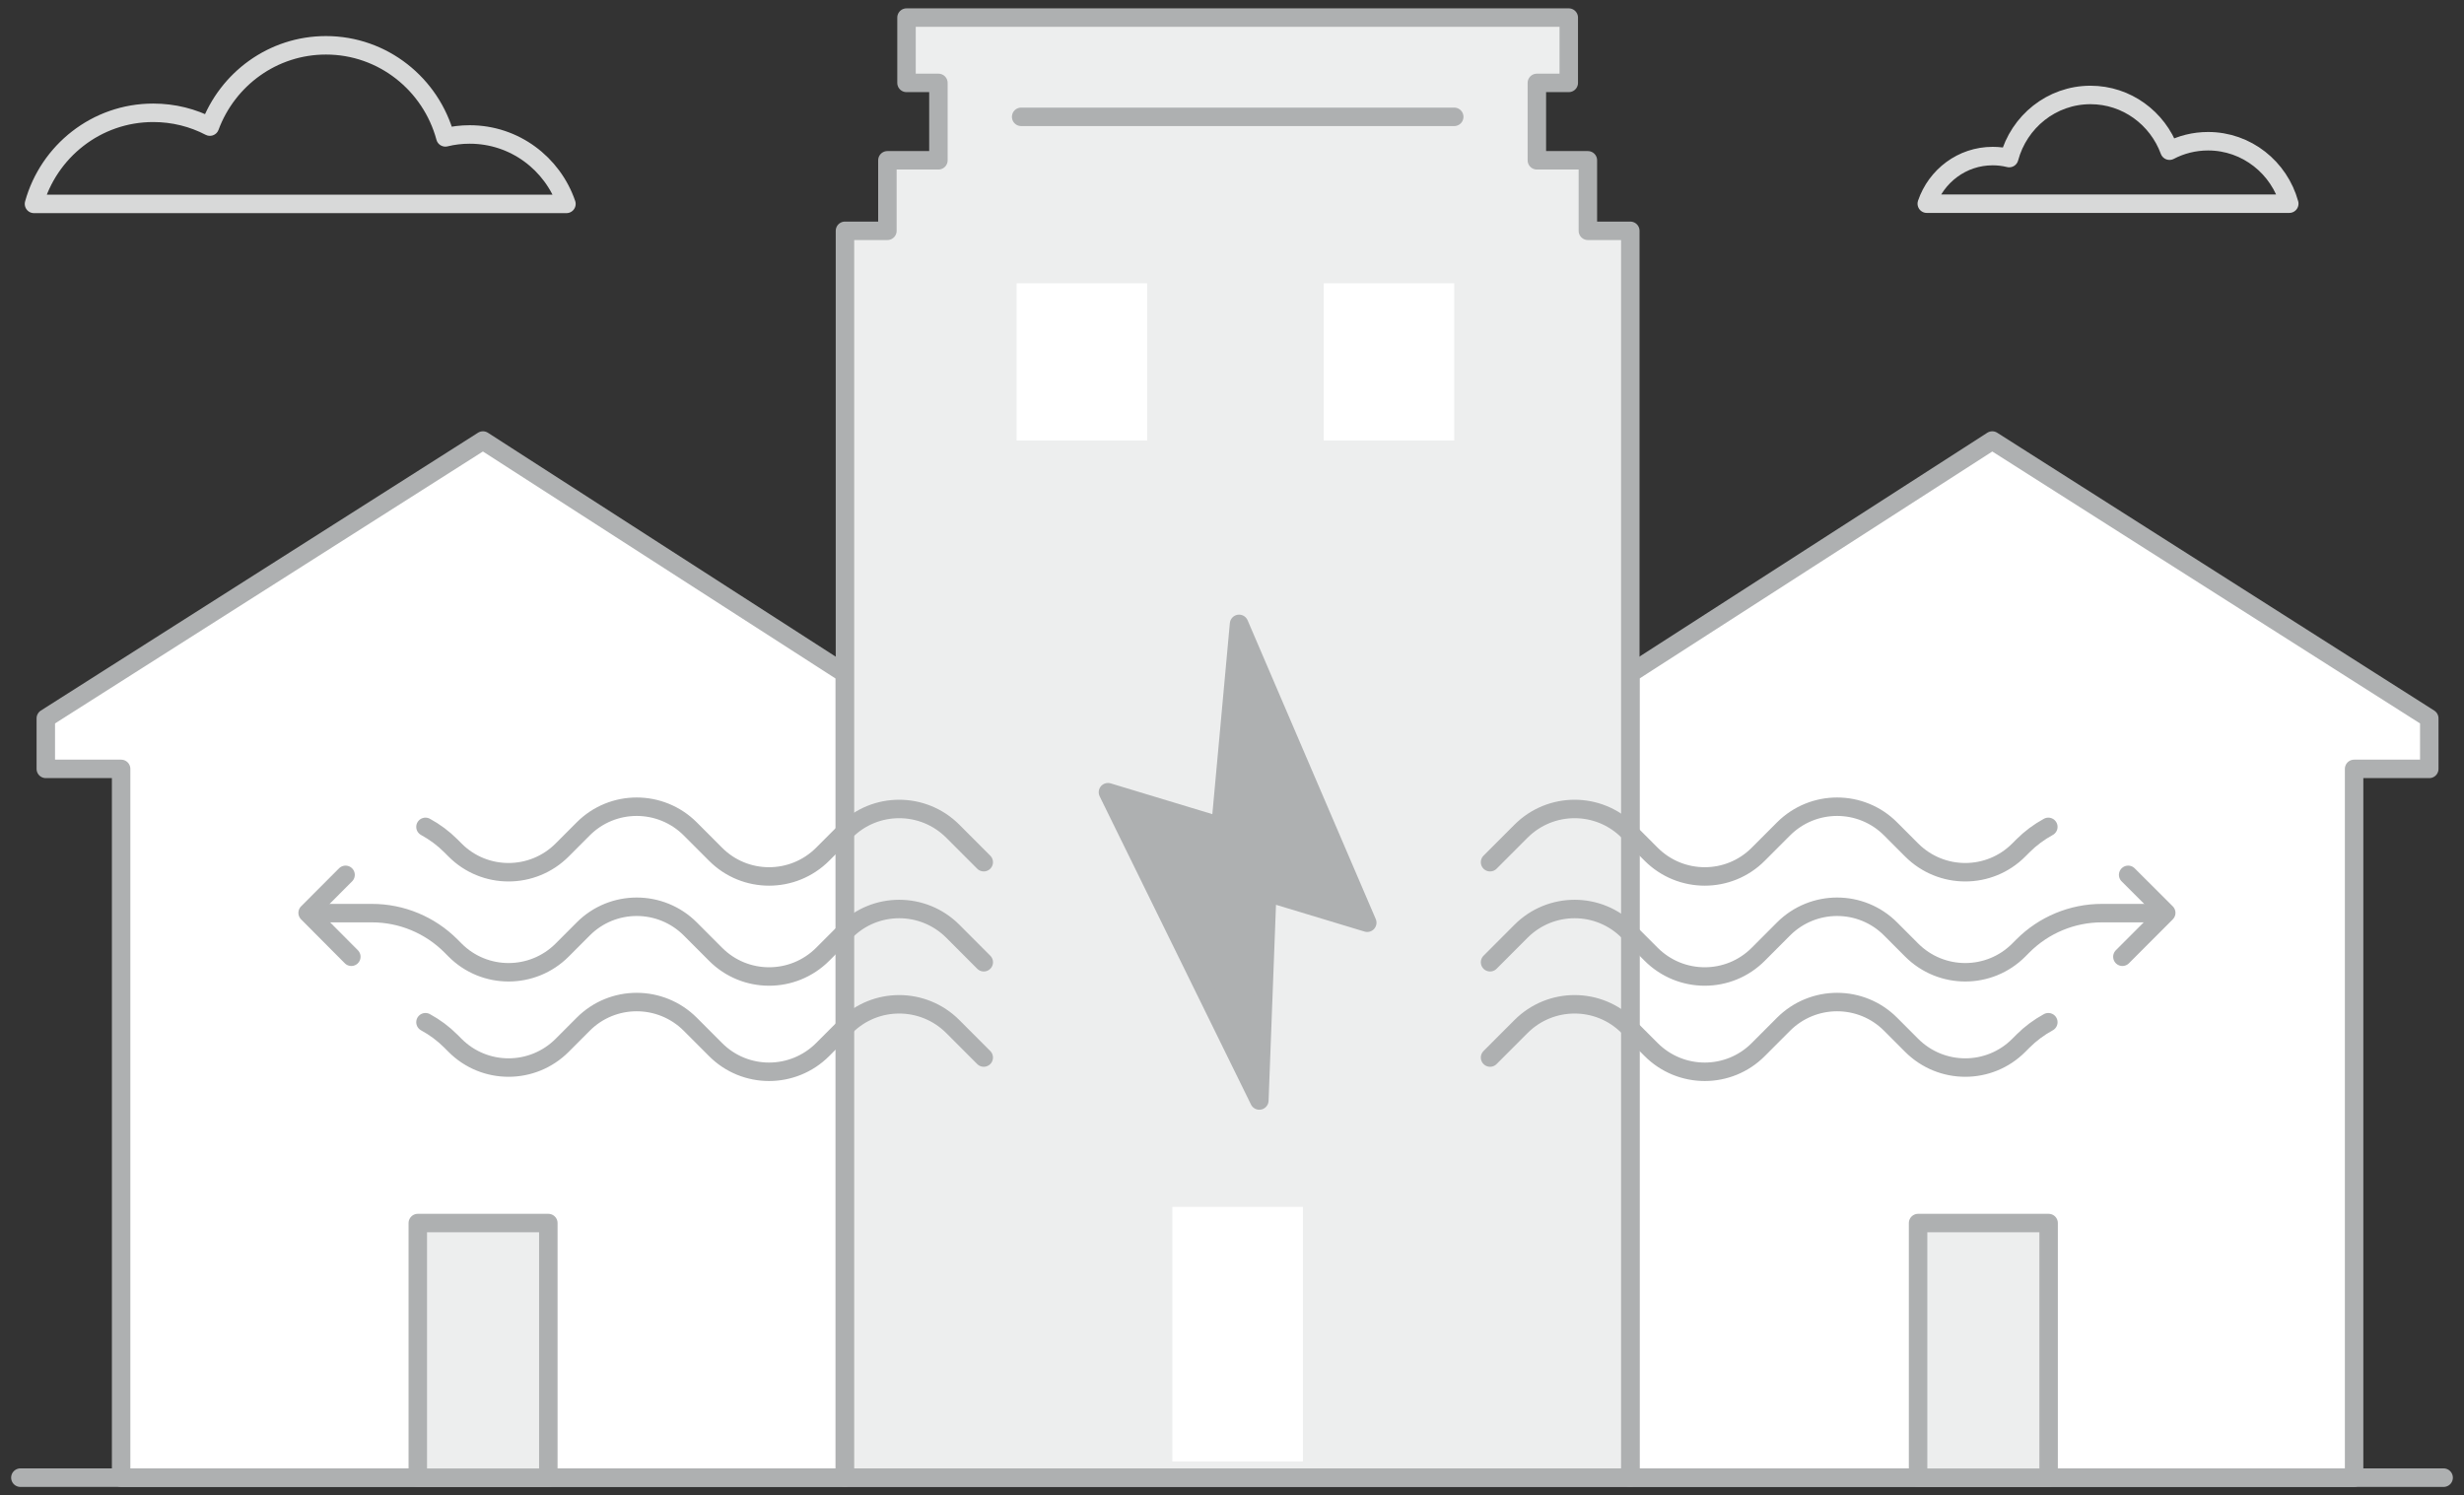
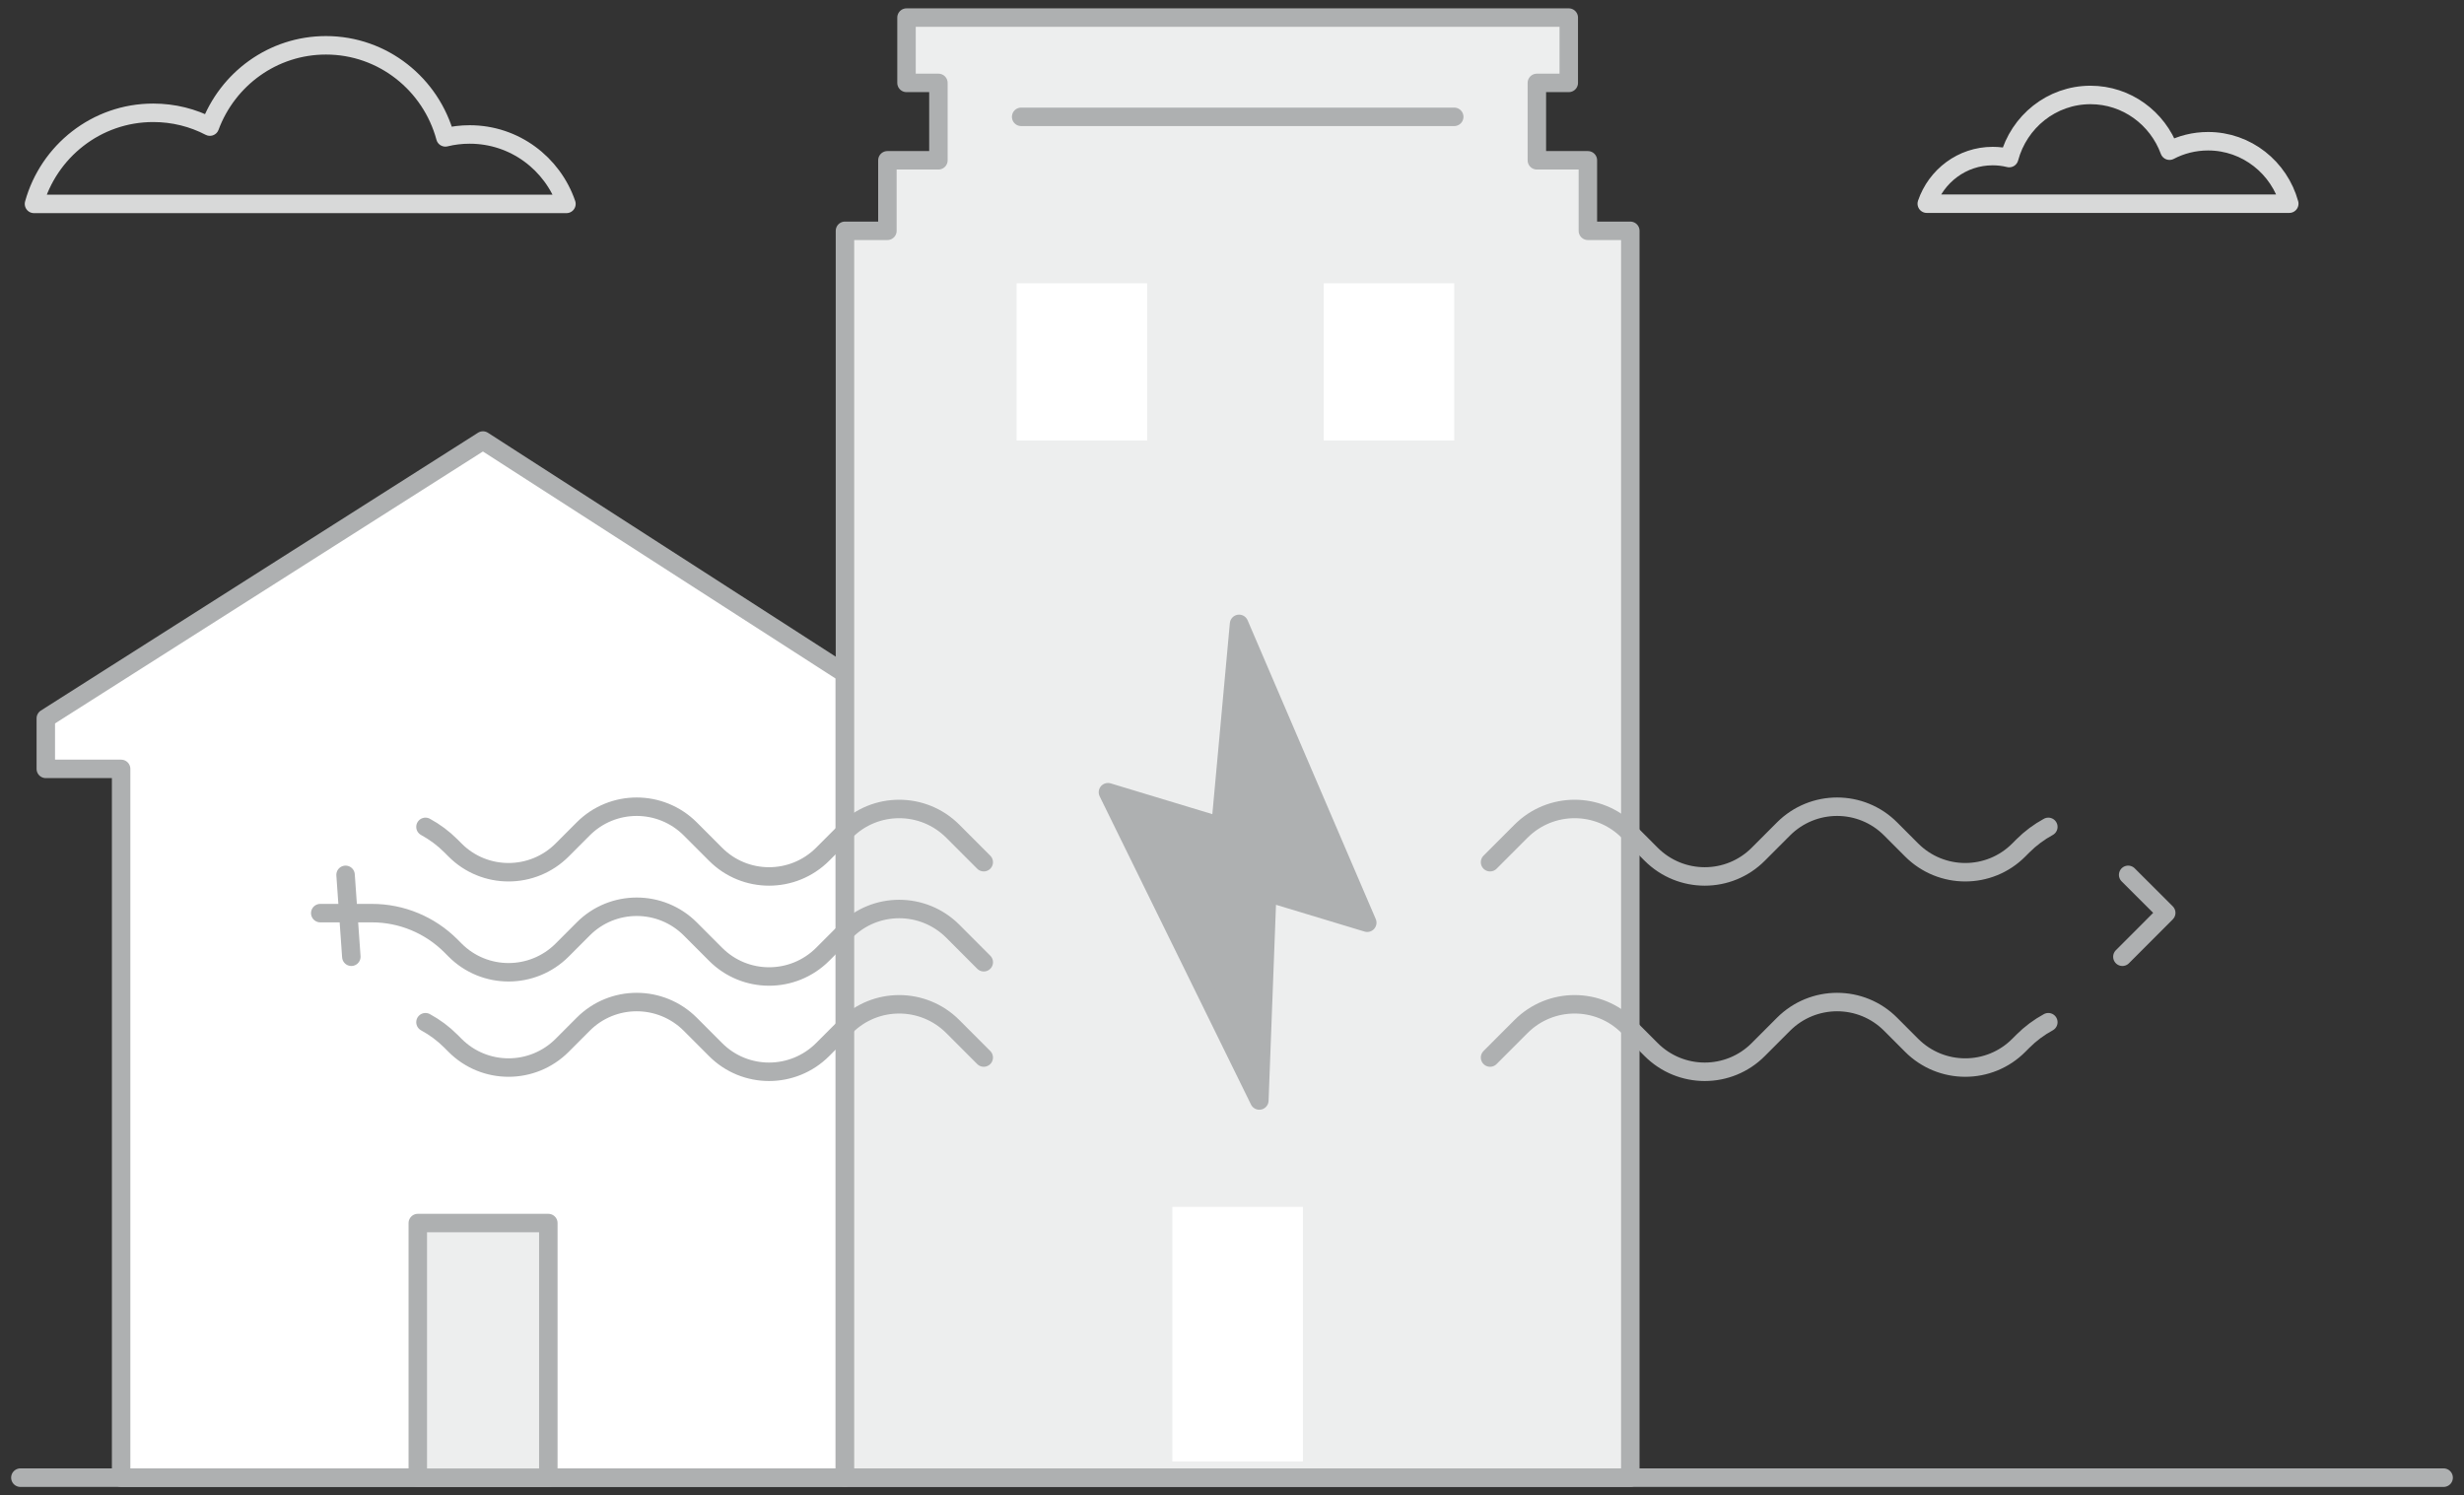
<svg xmlns="http://www.w3.org/2000/svg" width="435.0" height="264.0" viewBox="0.0 0.0 435.0 264.0" fill="none">
  <rect x="0.0" y="0.0" width="435.0" height="264.0" fill="#333333" stroke="none" />
  <path d="M85.261 77.781L8.086 126.834V135.755H21.383V260.896H149.139V118.907L85.261 77.781Z" fill="white" stroke="#AEB0B1" stroke-width="3.26" stroke-linecap="round" stroke-linejoin="round" />
-   <path d="M351.719 77.781L428.869 126.834V135.755H415.598V260.896H287.816V118.907L351.719 77.781Z" fill="white" stroke="#AEB0B1" stroke-width="3.26" stroke-linecap="round" stroke-linejoin="round" />
-   <path d="M3.602 260.896H431.4H3.602Z" fill="white" />
  <path d="M3.602 260.896H431.4" stroke="#AEB0B1" stroke-width="3.272" stroke-linecap="round" stroke-linejoin="round" />
-   <path d="M284.789 207.591V187.041H276.082V207.591H284.789Z" fill="white" stroke="#AEB0B1" stroke-width="3.272" stroke-linecap="round" stroke-linejoin="round" />
  <path d="M280.327 40.752V28.303H271.322V14.636H276.953V3.105H271.322H165.669H160.037V14.636H165.669V28.303H156.664V40.752H149.172V260.893H287.819V40.752H280.327Z" fill="#EDEEEE" stroke="#AEB0B1" stroke-width="3.26" stroke-linecap="round" stroke-linejoin="round" />
  <path d="M256.733 20.627H180.277" stroke="#AEB0B1" stroke-width="3.26" stroke-linecap="round" stroke-linejoin="round" />
  <path d="M404.139 35.962H340.156C341.827 31.068 346.394 27.558 351.783 27.558C352.788 27.558 353.767 27.675 354.707 27.91C356.429 21.49 362.197 16.766 369.061 16.766C375.456 16.766 380.897 20.863 383.011 26.605C385.047 25.535 387.37 24.935 389.823 24.935C396.648 24.935 402.403 29.607 404.152 35.962H404.139Z" stroke="#D8D9D9" stroke-width="3.262" stroke-linecap="round" stroke-linejoin="round" />
  <path d="M6.019 36H100C97.546 28.862 90.838 23.742 82.921 23.742C81.445 23.742 80.008 23.913 78.628 24.256C76.097 14.891 67.625 8 57.543 8C48.151 8 40.157 13.977 37.052 22.352C34.062 20.791 30.65 19.916 27.047 19.916C17.022 19.916 8.569 26.73 6 36H6.019Z" stroke="#D8D9D9" stroke-width="3.262" stroke-linecap="round" stroke-linejoin="round" />
  <path d="M218.75 110.158L241.375 162.913L223.712 157.571L222.323 194.298L195.605 139.878L215.476 145.892L218.75 110.158Z" fill="#AEB0B1" stroke="#AEB0B1" stroke-width="3.272" stroke-linecap="round" stroke-linejoin="round" />
  <path d="M256.733 50.025H233.688V77.782H256.733V50.025Z" fill="white" />
  <path d="M202.526 50.025H179.48V77.782H202.526V50.025Z" fill="white" />
  <path d="M230.015 213.084H206.969V258.037H230.015V213.084Z" fill="white" />
-   <path d="M361.667 215.943H338.621V260.896H361.667V215.943Z" fill="#EDEEEE" stroke="#AEB0B1" stroke-width="3.26" stroke-linecap="round" stroke-linejoin="round" />
  <path d="M96.804 215.943H73.758V260.896H96.804V215.943Z" fill="#EDEEEE" stroke="#AEB0B1" stroke-width="3.26" stroke-linecap="round" stroke-linejoin="round" />
  <path d="M173.672 152.23L168.214 146.764C162.98 141.52 154.496 141.52 149.286 146.764L145.243 150.814C140.009 156.057 131.525 156.057 126.315 150.814L121.875 146.366C116.64 141.123 108.156 141.123 102.947 146.366L99.251 150.069C94.016 155.312 85.532 155.312 80.323 150.069L79.603 149.348C78.264 148.006 76.751 146.888 75.113 145.993" stroke="#AEB0B1" stroke-width="3.26" stroke-linecap="round" stroke-linejoin="round" />
  <path d="M173.672 186.719L168.214 181.252C162.98 176.009 154.496 176.009 149.286 181.252L145.243 185.302C140.009 190.546 131.525 190.546 126.315 185.302L121.875 180.854C116.64 175.611 108.156 175.611 102.947 180.854L99.251 184.557C94.016 189.8 85.532 189.8 80.323 184.557L79.603 183.836C78.264 182.494 76.751 181.376 75.113 180.482" stroke="#AEB0B1" stroke-width="3.26" stroke-linecap="round" stroke-linejoin="round" />
  <path d="M173.678 169.895L168.221 164.428C162.986 159.184 154.502 159.184 149.293 164.428L145.249 168.478C140.015 173.721 131.531 173.721 126.321 168.478L121.881 164.03C116.647 158.787 108.163 158.787 102.953 164.03L99.257 167.733C94.023 172.976 85.538 172.976 80.329 167.733L79.61 167.012C75.913 163.309 70.902 161.222 65.668 161.222H56.539" stroke="#AEB0B1" stroke-width="3.26" stroke-linecap="round" stroke-linejoin="round" />
-   <path d="M61.007 154.463L54.309 161.172L62.024 168.925" stroke="#AEB0B1" stroke-width="3.26" stroke-linecap="round" stroke-linejoin="round" />
+   <path d="M61.007 154.463L62.024 168.925" stroke="#AEB0B1" stroke-width="3.26" stroke-linecap="round" stroke-linejoin="round" />
  <path d="M263.059 152.23L268.516 146.764C273.75 141.52 282.234 141.52 287.444 146.764L291.488 150.814C296.722 156.057 305.206 156.057 310.415 150.814L314.856 146.366C320.09 141.123 328.574 141.123 333.784 146.366L337.48 150.069C342.714 155.312 351.198 155.312 356.408 150.069L357.127 149.348C358.467 148.006 359.98 146.888 361.617 145.993" stroke="#AEB0B1" stroke-width="3.26" stroke-linecap="round" stroke-linejoin="round" />
  <path d="M263.059 186.719L268.516 181.252C273.75 176.009 282.234 176.009 287.444 181.252L291.488 185.302C296.722 190.546 305.206 190.546 310.415 185.302L314.856 180.854C320.09 175.611 328.574 175.611 333.784 180.854L337.48 184.557C342.714 189.8 351.198 189.8 356.408 184.557L357.127 183.836C358.467 182.494 359.98 181.376 361.617 180.482" stroke="#AEB0B1" stroke-width="3.26" stroke-linecap="round" stroke-linejoin="round" />
-   <path d="M263.059 169.895L268.516 164.428C273.75 159.184 282.234 159.184 287.444 164.428L291.488 168.478C296.722 173.721 305.206 173.721 310.415 168.478L314.856 164.03C320.09 158.787 328.574 158.787 333.784 164.03L337.48 167.733C342.714 172.976 351.198 172.976 356.408 167.733L357.127 167.012C360.823 163.309 365.834 161.222 371.069 161.222H380.198" stroke="#AEB0B1" stroke-width="3.26" stroke-linecap="round" stroke-linejoin="round" />
  <path d="M375.709 154.463L382.431 161.172L374.691 168.925" stroke="#AEB0B1" stroke-width="3.26" stroke-linecap="round" stroke-linejoin="round" />
</svg>